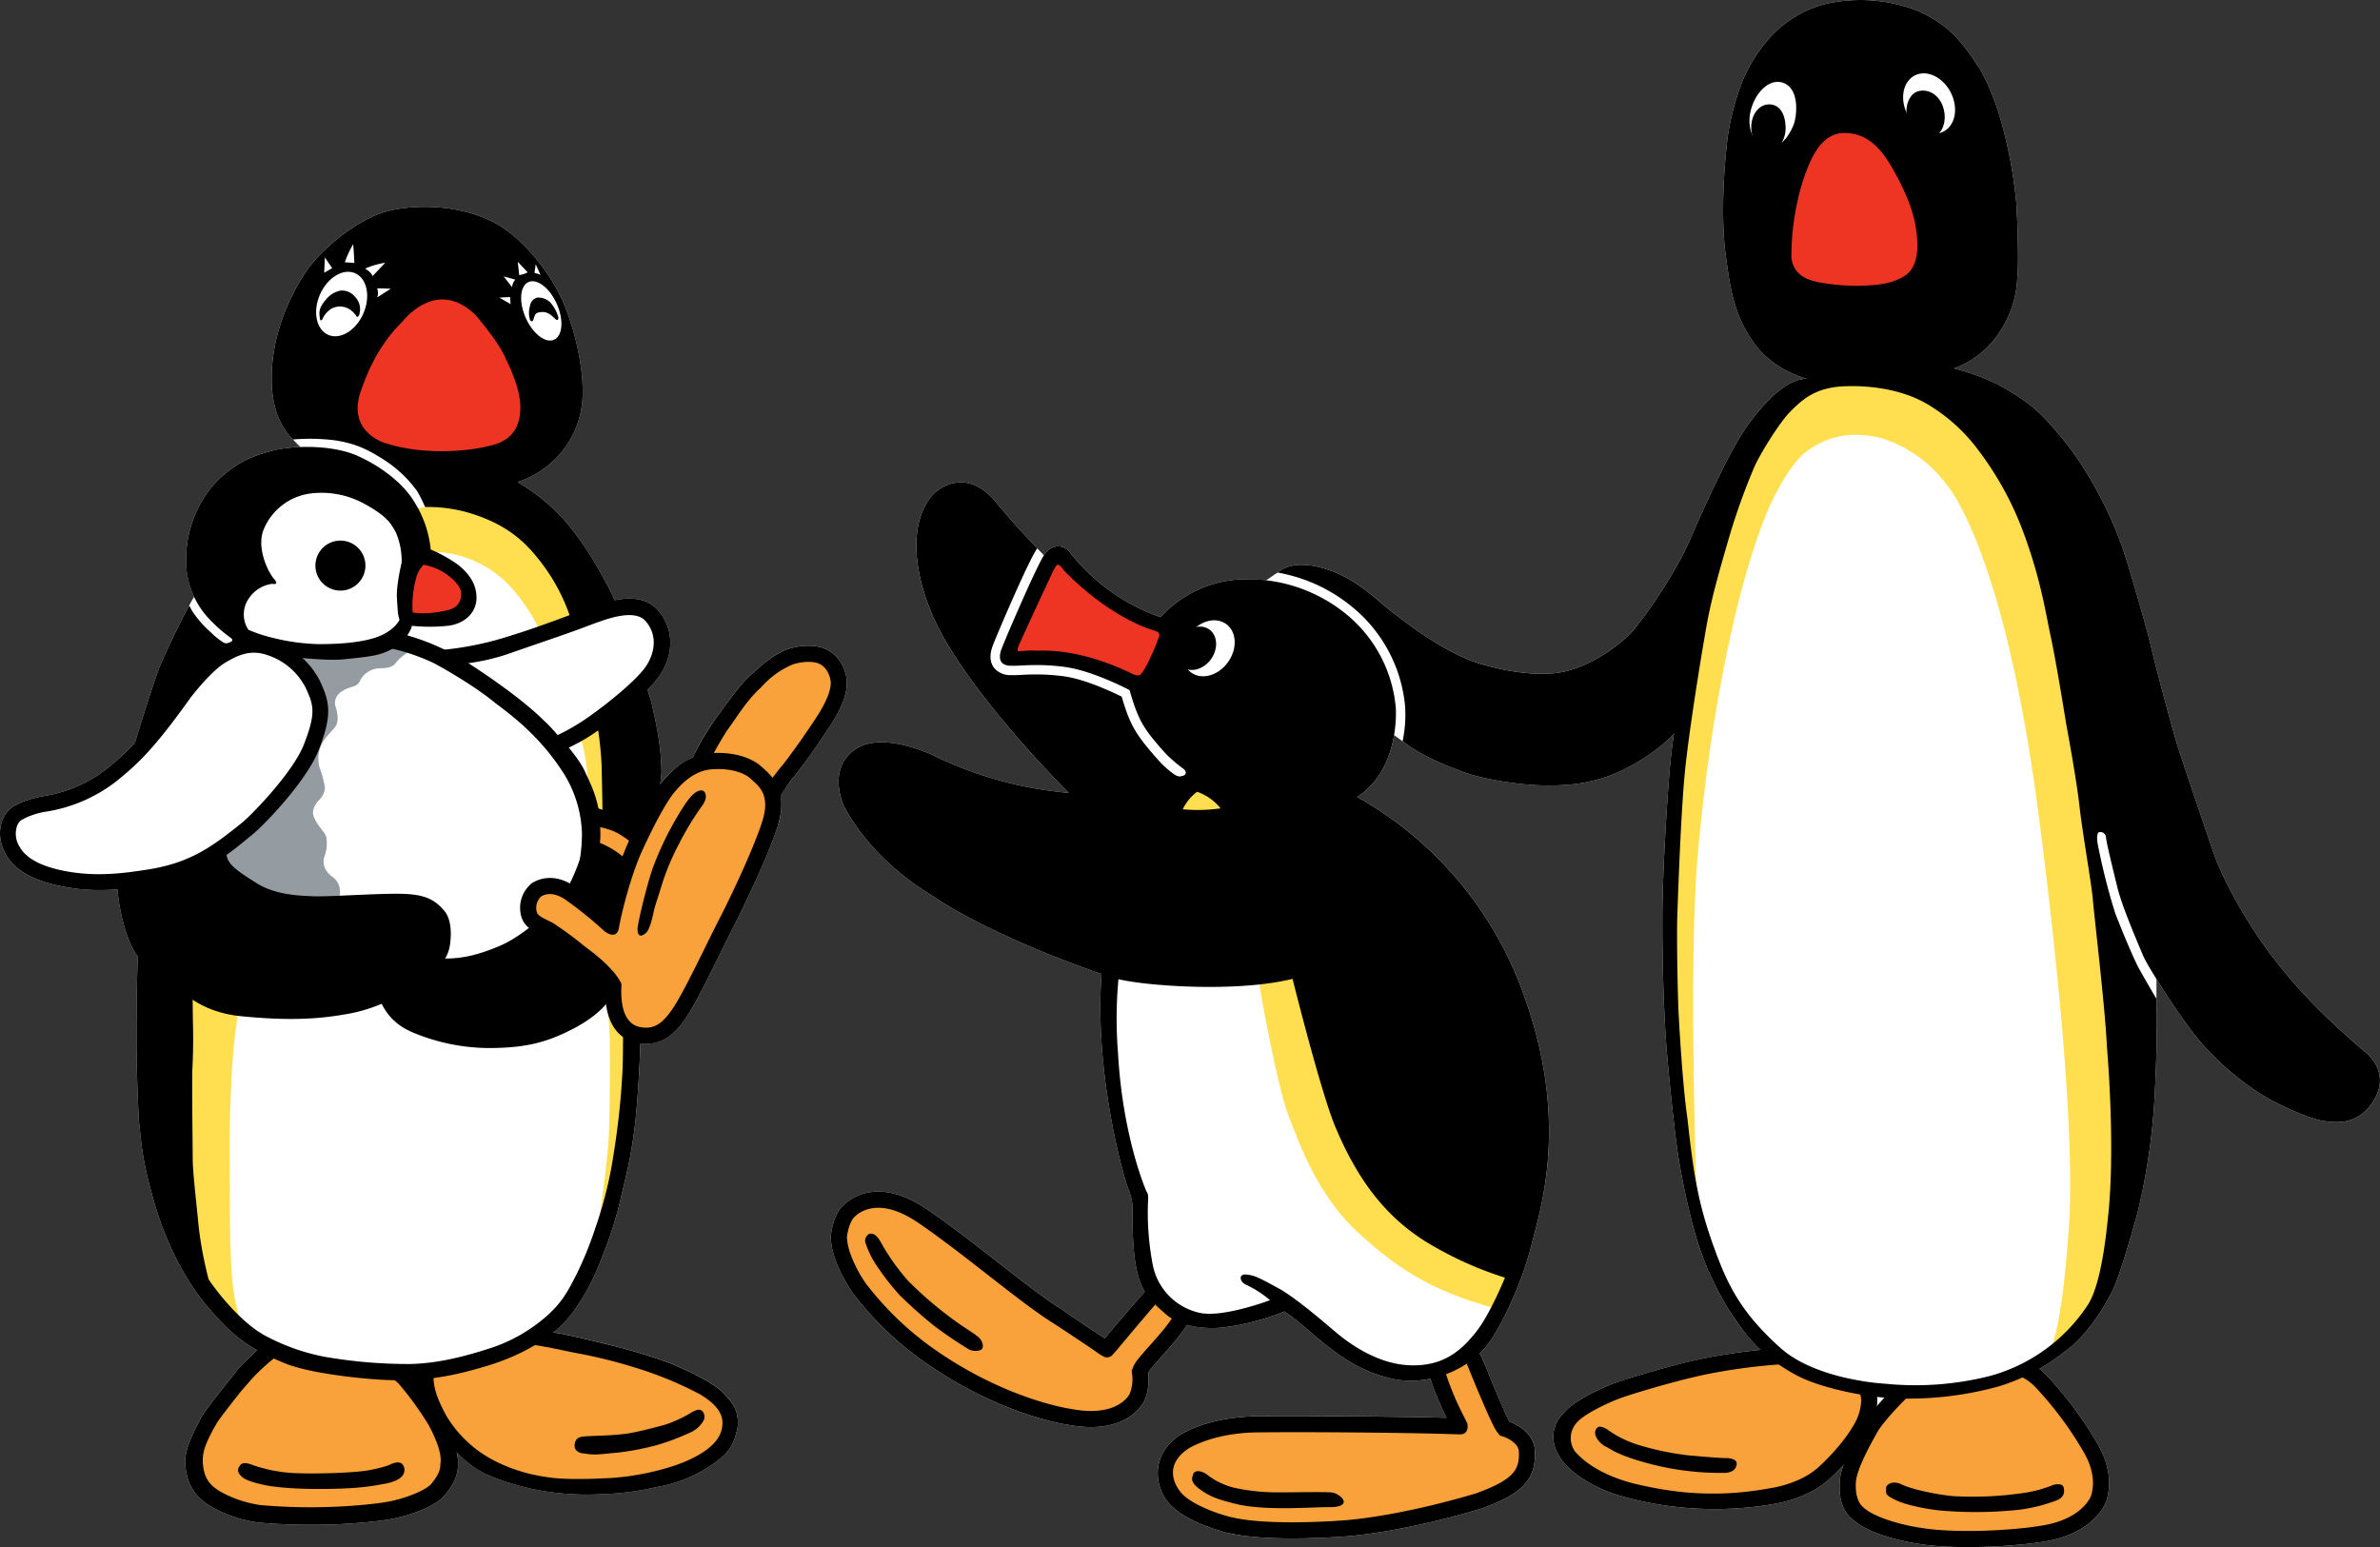
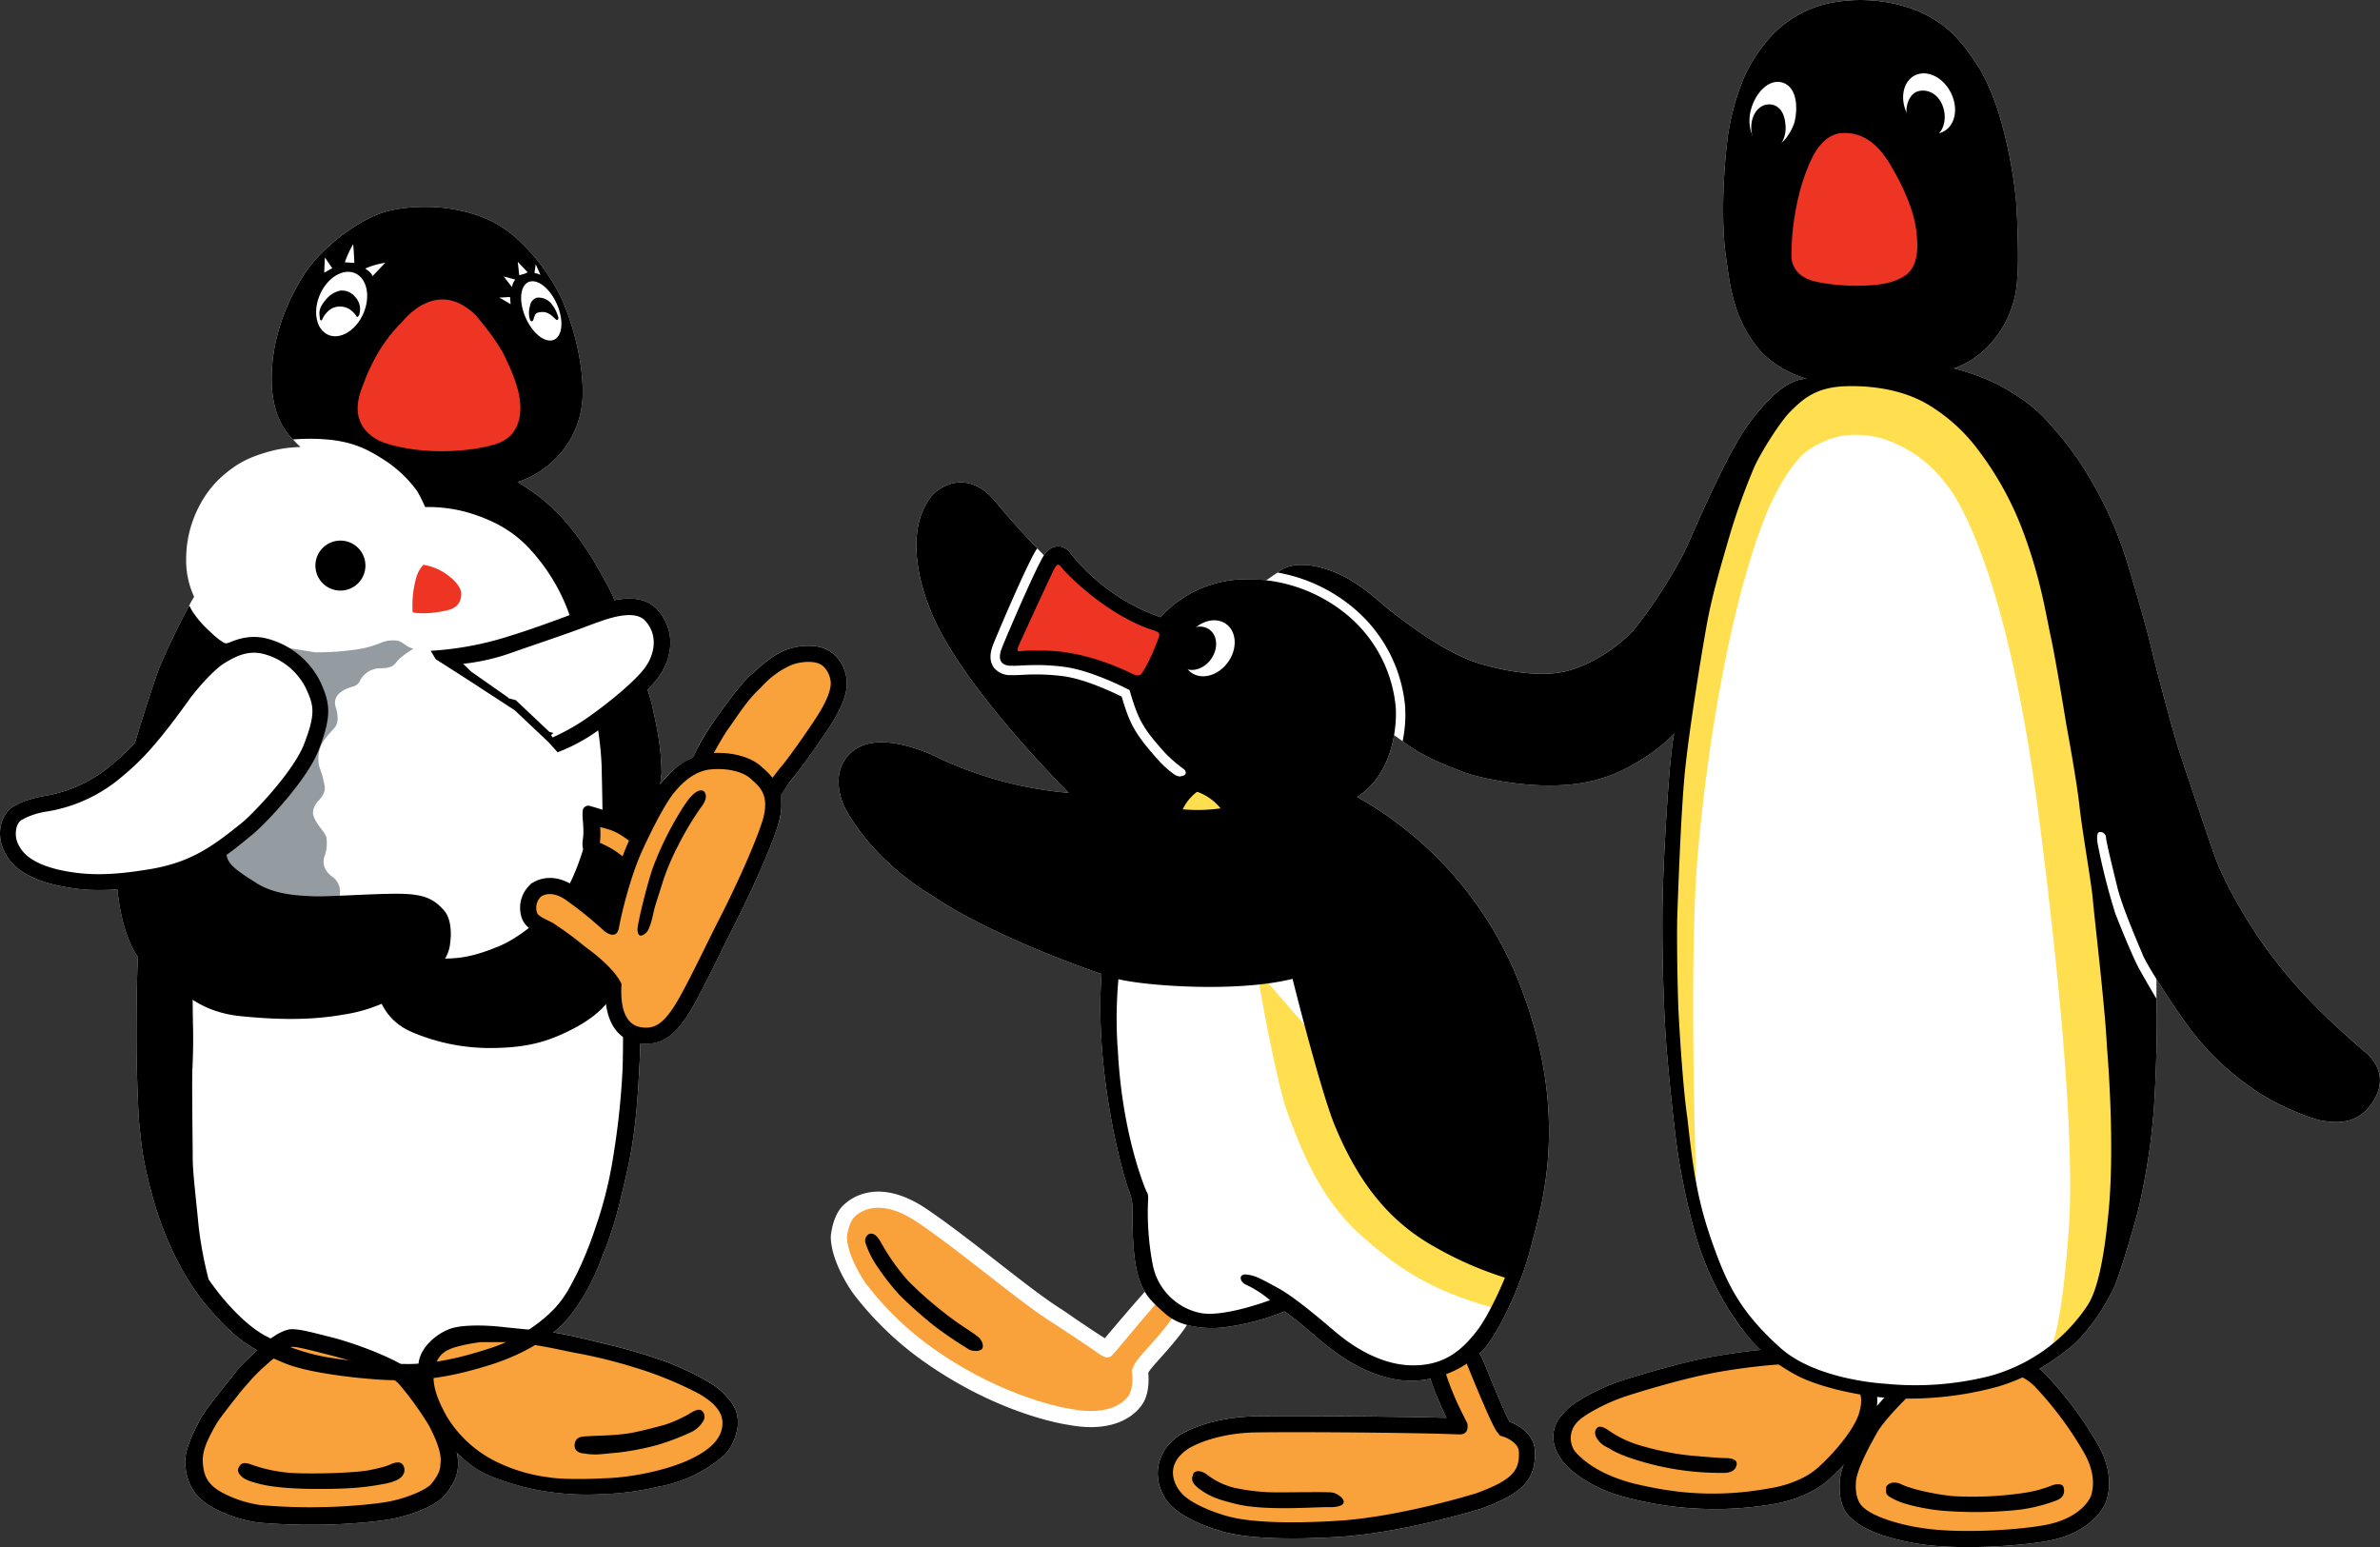
<svg xmlns="http://www.w3.org/2000/svg" width="649.1" height="421.947">
  <rect width="100%" height="100%" fill="#333333" stroke="none" />
  <defs>
    <clipPath id="a">
      <path fill="none" d="M0 0h649.1v421.947H0z" data-name="長方形 635" />
    </clipPath>
  </defs>
  <g clip-path="url(#a)" data-name="グループ 811">
    <path fill="#fff" d="M230.941 185.585c-.318-3.648-2.558-7.486-6.333-8.831s-8.576-.318-10.816.7c-4.093 1.871-6.778 4.712-8.958 6.528-2.664 2.218-7.5 9.035-10.112 12.674a55.3 55.3 0 0 0-5.743 9.934 23 23 0 0 0-8.526 6.774c-.127.148-.254.314-.386.484l.339-2.859c0-8.526-1.972-15.668-2.558-18.6a44 44 0 0 0-1.249-4.285c.836-.844 1.6-1.671 2.248-2.452 4.865-5.887 5.506-13.76.513-19.325-3.075-3.427-7.766-3.436-11.775-2.634-.2-.522-.322-.823-.322-.823-.683-1.705-3.923-7.508-4.95-9.217a76.6 76.6 0 0 0-8.7-12.114 53.5 53.5 0 0 0-12.457-10.069 26.05 26.05 0 0 0 10.069-6.1 25.28 25.28 0 0 0 7.681-17.793c.17-7.677-2.049-17.407-5.293-25.089s-10.922-17.573-18.6-21.67-18.09-5.463-27.82-3.584c-9.336 1.8-19.965 11.092-23.889 17.064s-9.216 16.382-9.216 29.006c0 8.339 2.681 13.488 5.824 16.555h.021a23 23 0 0 0 2.036 2.057 36.4 36.4 0 0 0-7.5.95c-6.524 1.718-9.942 3.44-14.566 7.66a28.1 28.1 0 0 0-5.204 6.828 31 31 0 0 0-3.923 14.761 23.7 23.7 0 0 0 2.167 10.663 22 22 0 0 0-1.5 2.74v.013c-2.532 4.454-6.854 13.73-7.94 16.449-.895 2.244-4.246 12.407-6.7 20.623a67 67 0 0 1-7.533 6.939 37.6 37.6 0 0 1-16.979 7.512c-5.459.937-7.851 2.473-7.851 2.473-3.414 1.366-6.4 7.168-2.816 13.569s12.716 8.445 19.371 9.3a60 60 0 0 0 11.028.191c1.328 13.246 5.59 18.366 5.59 18.366-.254 4.606-.386 12.542-.386 22.654s.64 21.891.64 21.891c.636 5.213.64 10.235 4.225 22.523s9.217 22.141 14.464 28.287c5.1 5.968 8.636 9.179 13.56 11.927a66 66 0 0 0-5.773 5.9c-1.794 2.307-8.449 10.413-9.561 12.631s-4.589 8.161-4.263 12.542c.424 5.718 2.812 9.043 7.079 11.6a36.1 36.1 0 0 0 12.971 4.352 168 168 0 0 0 19.8.509c3.5-.085 13.056-.679 17.836-1.79s10.837-3.415 13.14-6.227 3.584-5.293 3.584-8.534a12.5 12.5 0 0 0-.339-3.071 37.6 37.6 0 0 0 4.861 4.114c3.2 2.3 10.023 4.551 15.486 5.76a72.4 72.4 0 0 0 19.2 1.472 75.6 75.6 0 0 0 15.164-1.981 37.27 37.27 0 0 0 18.073-8.513c3.291-3.041 3.839-8.021 3.839-8.021.3-4.526-1.54-6.57-4.055-9.2-2.57-2.676-9.726-6.142-15.231-8.318a157 157 0 0 0-17.021-4.992c-7.054-1.769-10.757-2.579-13.993-3.079 8.674-6.765 13.458-21 13.458-21a104 104 0 0 0 4.606-14.163c1.994-8.623 3.733-14.51 4.759-27.222.288-3.6.747-10.4.912-16.449 6.384.806 10.061-3.33 12.822-7.55 2.35-3.6 6.048-11.1 9.31-17.721 1.264-2.558 2.46-4.98 3.33-6.668 2.829-5.472 9.48-19.35 12-27.316a16.9 16.9 0 0 0 .759-8.254 54 54 0 0 1 3.554-5.1c2.044-2.371 7.359-9.921 10.044-14.082s4.8-8.64 4.479-12.288M114.213 376.239h.025v.038l-.03-.038" data-name="パス 11041" />
    <path fill="#fff" d="M644.774 286.7c-9.577-8.254-17.789-16.126-25.6-26.556s-13.314-21.568-14.977-26.179-8.895-26.171-10.112-29.886-6.142-22.014-7.423-27.647-6.146-21.887-6.146-21.887a106 106 0 0 0-10.748-24.444 84.2 84.2 0 0 0-10.07-13.738c-2.049-2.3-5.463-6.57-15.147-11.669a62 62 0 0 0-11.647-4.225 24.36 24.36 0 0 0 9.921-6.655 28.63 28.63 0 0 0 7.359-18.239c.475-3.627 0-16.7-.318-20.737a127 127 0 0 0-3.652-20.156c-2.71-10.341-6.443-16.194-6.443-16.194-5.166-7.949-8.865-12.016-16.788-15.55a42.74 42.74 0 0 0-24.825-1.917 30.4 30.4 0 0 0-15.719 9.535 42.7 42.7 0 0 0-7.041 11.138 68.2 68.2 0 0 0-4.225 15.868c-1.854 15.745-1.234 27-.513 32.062 1.154 8.063 1.879 16.237 8.258 24.639 5.247 6.914 13.823 9.026 13.823 9.026-4.895.076-9.471 4.992-9.471 4.992a54 54 0 0 0-9.921 12.988c-2.3 3.843-7.8 15.168-12.288 25.6-4.534 10.557-13.755 23.1-16 25.471s-9.085 8.445-17.853 10.685-21.055-1.345-21.055-1.345c-10.625-2.367-22.082-11.452-26.3-14.655s-9.985-9.535-19.07-12.093c-8.475-2.388-11.881.785-12.3 1.226-1.094.632-2.019 1.391-3.211 2.138a44 44 0 0 0-7.936-.208 31.4 31.4 0 0 0-20.818 10.239 53.9 53.9 0 0 1-24.576-17.492c-1.709-2.388-4.95-2.558-7 .259a6 6 0 0 0-.233.352c-.653-.674-1.264-1.311-1.815-1.883v-.008a204 204 0 0 1-11.266-12.606c-7.55-9.213-15.168-4.352-17.407-1.858-9.289 11.283-.64 30.849-.64 30.849 7.558 20.207 37.886 50.3 37.886 50.3a104.8 104.8 0 0 1-37.758-10.625c-5.247-2.172-15.231-5.5-21.119-.768-7.092 5.709-2.3 15.231-2.3 15.231 8.19 15.359 23.549 23.935 23.549 23.935 17.153 11.779 46.594 21.632 46.594 21.632-2.027 26.752 5.862 55.119 7.423 58.941a13.6 13.6 0 0 1 1.022 5.824c-.076 12.424 1.12 18.154 3.359 21.886-4.479 5.009-10.909 12.67-10.909 12.67-3.584-2.176-11.584-7.741-11.584-7.741-8.831-5.442-24.639-19.138-37.054-27.519s-20.16-3.584-22.849-.831c-2.88 2.88-3.262 8.381-3.262 8.381.064 7.3 6.142 15.55 6.142 15.55a88 88 0 0 0 20.287 19.265c20.483 14.141 38.272 16.512 38.272 16.512 12.886 2.473 18.727-2.842 20.606-6.146 1.858-3.266 1.281-8 1.281-8 .674-1.633 7.147-7.724 10.566-13.089a28 28 0 0 0 9.976.679 67.2 67.2 0 0 0 16.64-4.356c8.186 5.616 15.151 14.867 28.546 18.175a25.3 25.3 0 0 0 11.223.182 87 87 0 0 0 4.39 10.655c-10.5-.339-37.716-.6-51.709-.424s-21.335 5.289-21.335 5.289c-7.529 5.353-6.664 13.514-2.9 18.175 4.547 5.629 16.3 8.36 16.3 8.36 11.512 2.723 32.7.895 32.7.895 17.344-1.535 36.478-7.55 36.478-7.55 10.731-3.894 14.952-7.605 14.591-15.74-.254-5.76-6.91-7.94-6.91-7.94-.836-1.086-4.8-10.685-6.723-15.55a19.3 19.3 0 0 0-1.468-3.028 21 21 0 0 0 1.213-1.26c4.352-4.992 10.366-18.044 12.928-28.287s10.88-34.938-3.075-70.906a100.4 100.4 0 0 0-44.447-51.378c6.659-4.275 9.158-11.431 10.07-16.864.912.674 1.8 1.332 2.85 2.074l.017.008c6.031 4.526 14.426 7.346 14.426 7.346 4.606 2.176 15.456 4.1 22.909 4.288 6.982.178 14.4-.382 22.209-4.225 9.51-4.678 13.951-9.917 13.951-9.917-.445 1.854-1.154 9.281-1.154 9.281-.445 4.924-1.981 26.107-2.044 40.507s.509 28.542 1.154 36.223c.64 7.72 1.981 21.31 3.134 28.991a191 191 0 0 0 4.479 20.8 81.8 81.8 0 0 0 9.34 21.314 53.7 53.7 0 0 0 8.716 10.986 163 163 0 0 0-16.16 2.452 240 240 0 0 0-23.1 6.4c-3.843 1.345-11.711 4.924-14.464 8.381 0 0-6.379 5.506-.064 13.442 0 0 5.2 6.736 17.916 9.79a93.9 93.9 0 0 0 39.23 1.6s8.962-1.154 15.1-6.591a59 59 0 0 0 4.1-4.046 19.7 19.7 0 0 0-.9 3.406c-.335 3.13-.45 8.5 3.52 11.524 5.506 4.924 18.175 6.587 18.175 6.587 10.935 1.731 27.71.513 34.942-.831 11.07-2.057 15.053-8.386 15.936-10.816.416-1.353 2.532-7.457-2.558-16a102.2 102.2 0 0 0-13.569-18.175 15 15 0 0 0-2.125-1.947 54 54 0 0 0 7.181-4.9c5.633-3.966 10.752-12.161 12.992-16.894s6.591-20.669 6.591-20.669a176.3 176.3 0 0 0 4.8-34.047c.768-15.872.386-24.448.386-24.448-.03-2.668.021-3.109-.017-5.387 3.274 5.26 7.847 12 10.574 15.435a74.4 74.4 0 0 0 15.1 14.082c6.528 4.861 16.835 8.763 19.52 9.149s9.857 1.985 14.337-5.951-2.88-12.992-2.88-12.992" data-name="パス 11042" />
-     <path d="M229.838 328.874c2.689-2.753 10.434-7.55 22.849.836s28.219 22.073 37.05 27.515c0 0 8 5.569 11.584 7.745 0 0 11.715-13.951 14.527-16.512s7.491 1.217 7.491 1.217a8.025 8.025 0 0 1 1.6 9.531c-2.753 5.764-11.007 13.378-11.775 15.231 0 0 .573 4.738-1.281 8-1.879 3.3-7.72 8.619-20.606 6.142 0 0-17.793-2.367-38.272-16.512a88 88 0 0 1-20.287-19.254s-6.078-8.254-6.142-15.55c0 0 .382-5.506 3.262-8.386" data-name="パス 11043" />
    <path fill="#fff" d="m230.966 337.565.021-.174-.013-.17Z" data-name="パス 11044" />
    <path fill="#f9a13a" d="M320.459 353.021a6.8 6.8 0 0 0-1.955-1.005c-2.3 2.278-9.539 10.96-13.789 16.025 0 0-.895 1.022-1.472 1.663a1.99 1.99 0 0 1-1.985.386 12 12 0 0 1-2.218-1.357c-3.364-2.354-10.816-7.228-11.719-7.826-4.734-2.931-11.181-7.957-18.014-13.285-6.478-5.052-13.172-10.274-19.089-14.265-10.4-7.024-15.817-2.85-17.233-1.4-1.251 1.251-1.862 4.093-2 5.433.125 4.75 3.844 10.85 5.219 12.73a84.7 84.7 0 0 0 19.146 18.226l.081.051.076.051c19.257 13.3 36.189 15.749 36.35 15.77l.123.021.123.021c11.736 2.252 15.346-2.935 15.948-4a10.7 10.7 0 0 0 .738-5.293l-.14-1.145.441-1.069c.556-1.336 1.68-2.63 4.174-5.425 2.642-2.956 6.261-7.007 7.7-10.019a3.55 3.55 0 0 0-.5-4.292" data-name="パス 11045" />
    <path fill="#fff" d="m320.451 353-.072-.064a1 1 0 0 1 .081.085 1 1 0 0 1 .131.1Z" data-name="パス 11046" />
    <path d="M237.006 336.555c1.149-.382 2.176.318 3.33 2.43a59 59 0 0 0 7.361 10.371 105 105 0 0 0 13.823 11.643c3.516 2.371 4.8 3.139 5.565 3.906s1.281 2.176.768 2.944-2.494.7-3.453.259a111 111 0 0 1-9.73-6.6 121 121 0 0 1-9.213-8.19 64 64 0 0 1-5.824-7.359 25.6 25.6 0 0 1-3.648-7.168 2.12 2.12 0 0 1 1.022-2.24" data-name="パス 11047" />
    <path d="M394.377 368.553c2.282-.87 6.608-6.524 10.625 3.648 1.917 4.865 5.887 14.464 6.719 15.55 0 0 6.655 2.176 6.91 7.94.365 8.135-3.86 11.847-14.591 15.74 0 0-19.134 6.015-36.478 7.55 0 0-21.187 1.828-32.7-.895 0 0-11.753-2.732-16.3-8.36-3.767-4.661-4.628-12.822 2.9-18.175 0 0 7.338-5.12 21.331-5.293s41.215.089 51.709.428c0 0-4.008-8.021-5.2-13.654 0 0 0-3.156 5.077-4.479" data-name="パス 11048" />
    <path fill="#fff" d="M302.517 285.741c-.513-5.463.17-18.6.853-23.38s18.773 2.045 25.258 1.023 24.745-4.776 26.45-2.558 5.8 8.53 8.534 20.3 8.534 31.235 14.163 38.06 22.188 18.6 27.647 20.818 8.195 4.267 7.681 6.49-7.851 19.965-12.971 23.036-15.528 8.021-25.085 2.558-20.309-13.819-21.5-14.5-2.9-2.223-7.681-.857-19.282 6.316-27.3-1.022-7.338-24.062-7.681-27.647-4.437-16.725-5.972-23.893a175 175 0 0 1-2.388-18.43" data-name="パス 11049" />
-     <path fill="#ffdf4f" d="M342.922 264.754c.127 2.562 5.374 31.358 8.322 39.039 3.194 8.335 8.28 22.765 19.838 33.021 9.085 8.063 17.916 14.973 36.991 20.092l5.374-11.261s-27.006-15.231-32.512-25.6-13.437-23.04-14.973-30.2-1.667-12.547-2.689-15.49-5.633-13.823-9.857-13.183-10.494 3.584-10.494 3.584" data-name="パス 11050" />
+     <path fill="#ffdf4f" d="M342.922 264.754c.127 2.562 5.374 31.358 8.322 39.039 3.194 8.335 8.28 22.765 19.838 33.021 9.085 8.063 17.916 14.973 36.991 20.092l5.374-11.261" data-name="パス 11050" />
    <path d="M491.627 367.593c-5.056-.318-17.823.959-27.583 3.007-7.936 1.667-19.261 5.056-23.1 6.4s-11.711 4.929-14.464 8.386c0 0-6.375 5.5-.064 13.437 0 0 5.2 6.736 17.921 9.794a94.05 94.05 0 0 0 39.23 1.6s8.962-1.158 15.1-6.591c3.9-3.457 10.074-10.252 12.156-15.745 0 0 2.244-5.5.513-9.344s-7.359-8.19-11.007-9.344a29.6 29.6 0 0 0-8.7-1.6" data-name="パス 11051" />
    <path fill="#f9a13a" d="M445.488 404.585c8.284 1.934 20.529 4.39 37.279 1.3l.119-.021.106-.013c.076-.013 7.745-1.086 12.759-5.527 4.123-3.648 9.365-9.794 10.994-14.086.611-1.54 1.217-4.479.581-5.9-1.145-2.549-5.735-6.133-8.318-6.952a25.5 25.5 0 0 0-7.656-1.4c-4.517-.284-16.771.9-26.4 2.922-7.7 1.616-18.777 4.924-22.548 6.248-4.538 1.586-10.778 4.84-12.411 6.888a6.25 6.25 0 0 0-.407 7.855c2.872 3.215 7.609 6.49 15.906 8.683" data-name="パス 11052" />
    <path d="M436.445 393.426c-2.04-2.04-1.459-3.5-.768-4.093.594-.517 1.811-.047 2.77.594a29.2 29.2 0 0 0 8.449 4.161 76.7 76.7 0 0 0 13.442 2.816c4.288.382 7.868.7 10.3.768 0 0 3.262-.127 3.007 1.726s-2.049 2.371-3.839 2.3a76 76 0 0 1-18.688-2.176c-9.408-2.367-11.584-4.157-12.8-4.8a6.2 6.2 0 0 1-1.875-1.3" data-name="パス 11053" />
    <path d="M505.387 414.502c5.5 4.929 18.175 6.591 18.175 6.591 10.935 1.726 27.71.509 34.942-.831 11.07-2.057 15.053-8.386 15.936-10.816.411-1.357 2.532-7.457-2.562-16a102 102 0 0 0-13.565-18.175c-3.8-4.246-9.09-5.247-11.52-5.506s-8.381.386-13.441 1.154a46.3 46.3 0 0 0-13.565 4.8c-1.705.929-9.476 8.776-11.775 12.992-1.192 2.18-5.4 9.382-6.146 14.273-.335 3.126-.45 8.5 3.52 11.52" data-name="パス 11054" />
    <path fill="#f9a13a" d="M508.327 411.223c3.253 2.91 11.427 4.92 15.927 5.518 10.125 1.6 26.2.539 33.449-.81 10.282-1.909 12.513-7.741 12.6-7.991l-.076.225.051-.153c1.171-3.779.437-7.923-2.18-12.313a96.5 96.5 0 0 0-12.712-17.1l-.352-.39a13.68 13.68 0 0 0-8.7-4.063 71.4 71.4 0 0 0-12.317 1.124 34.3 34.3 0 0 0-12.127 4.318l.127-.076c-1.523 1.022-8.322 7.974-10.142 11.3l-.433.789c-1.277 2.3-4.666 8.4-5.221 12.042l.025-.191s-.869 5.446 2.078 7.766" data-name="パス 11055" />
    <path d="M559.849 405.035s2.685-.9 3.007.768-.255 2.749-2.112 3.453a44 44 0 0 1-12.86 2.753 110 110 0 0 1-17.344.064c-4.1-.255-10.689-1.535-13.632-3.007s-2.5-1.6-2.5-3.52c.45-.959 2.049-1.79 4.356-.64s8.975 2.689 13.951 3.139a95.2 95.2 0 0 0 19.388-.9 33.5 33.5 0 0 0 7.745-2.108" data-name="パス 11056" />
    <path fill="#ffdf4f" d="M468.74 150.071c3.071-11.6 8.364-25.259 10.583-28.669s5.289-12.457 10.578-14.506 10.579-5.124 15.189-3.928 18.26.344 26.794 7.512 21.163 23.207 25.598 35.323 11.266 39.252 11.944 56.659 1.54 38.912 7 59.047 6.146 32.6 4.437 50.343-4.776 37.372-9.382 44.371-20.822 19.456-30.378 21.331-37.033 1.879-44.2-1.705-22.527-13.823-27.647-27.82-10.922-38.9-11.266-46.072-2.218-37.716-1.875-45.4 1.535-42.322 2.218-52.218 2.558-32.77 5.463-40.791 4.946-13.48 4.946-13.48" data-name="パス 11057" />
    <path fill="#fff" d="M482.372 138.613c1.854-4.093 6.4-13.132 11.2-16.126 3.588-2.244 9.306-5.48 19.456-3.007a35 35 0 0 1 17.793 12.606s15.74 16.958 25.212 90.426 8.962 102.141 8.19 112.635-2.3 28.754-5.713 34.217c0 0-26.226 15.762-51.37 8.407-20.992-6.146-26.624-10.795-33.105-22.23s-10.6-23.409-11.435-33.275c0 0-2.049-59.39.339-88.059s8.831-70.529 19.435-95.592" data-name="パス 11058" />
    <path d="M74.665 364.498c-1.718.861-8.534 7.338-10.324 9.641s-8.449 10.413-9.556 12.631-4.594 8.161-4.267 12.542c.424 5.718 2.816 9.043 7.079 11.6a36.1 36.1 0 0 0 12.975 4.352 168 168 0 0 0 19.8.509c3.5-.085 13.051-.679 17.832-1.79s10.837-3.415 13.14-6.227 3.584-5.293 3.584-8.534a12.57 12.57 0 0 0-2.049-7s-6.488-15.436-11.52-18.935-15.7-7.253-20.822-8.534-9.815-2.647-11.946-2.129a12.8 12.8 0 0 0-3.923 1.875" data-name="パス 11059" />
    <path fill="#f9a13a" d="M120.108 399.228c0 1.54-.407 2.935-2.494 5.489-1.069 1.3-5.289 3.376-10.506 4.585-4.225.98-13.208 1.578-16.86 1.671a154 154 0 0 1-19.155-.488 31.6 31.6 0 0 1-11.032-3.7c-3.215-1.93-4.458-3.979-4.746-7.83-.25-3.321 1.412-6.4 2.88-9.2.212-.4.568-.942.725-1.26.725-1.391 5.243-7.071 7.041-9.323l2.753-3.156a59.7 59.7 0 0 1 8.233-7.287s-.047.03-.131.072a12 12 0 0 0 1.213-.713 4.7 4.7 0 0 1 1.684-.789l-.14.03c1.128-.115 4.924.857 7.7 1.565l2.1.53c5.213 1.3 15.567 4.284 19.244 7.813a87 87 0 0 1 8.356 11.516c1.6 3.071 3.665 7.508 3.143 10.472" data-name="パス 11060" />
    <path d="M136.613 361.856c13.458 1.476 12.886.768 28.287 4.628a157 157 0 0 1 17.021 4.992c5.506 2.176 12.661 5.641 15.231 8.322 2.519 2.621 4.356 4.67 4.055 9.191 0 0-.547 4.984-3.839 8.021a37.27 37.27 0 0 1-18.069 8.513 76 76 0 0 1-15.168 1.985 72.5 72.5 0 0 1-19.2-1.472c-5.467-1.209-12.288-3.457-15.49-5.76a37 37 0 0 1-11.134-12.547c-3.843-6.782-5.12-13.951-3.711-17.789s5.887-7.168 9.6-7.936 9.3-.492 12.415-.148" data-name="パス 11061" />
    <path fill="#f9a13a" d="M137.55 366.04c7.783.238 14.761 2.049 19.2 2.9a137 137 0 0 1 16.64 4.1 100 100 0 0 1 17.407 7.164c2.562 1.535 6.061 4.013 6.231 7.512s-1.879 7.079-9.047 10.409c-6.082 2.825-15.787 4.857-22.951 5.035 0 0-10.5.64-15.872-.318a44.8 44.8 0 0 1-13.993-4.288 32.53 32.53 0 0 1-13.4-12.373c-1.79-3.33-4.267-8.11-3.325-12.716s3.839-5.374 5.463-5.972a45 45 0 0 1 7.246-1.453Z" data-name="パス 11062" />
    <path d="M159.483 396.412c-1.366 0-3.071-.683-2.732-2.647s1.964-1.964 3.245-2.044c3.135-.212 7.134-.161 11.261-.772 2.9-.424 8.962-2.044 10.409-2.473a38.3 38.3 0 0 0 6.061-2.727c1.875-1.2 2.986-1.625 3.754-.942a2.19 2.19 0 0 1 .428 2.558 7.72 7.72 0 0 1-3.847 3.414 65 65 0 0 1-8.873 3.33 72.6 72.6 0 0 1-10.578 2.049c-3.075.255-5.463.6-6.659.509a12.2 12.2 0 0 1-2.473-.254" data-name="パス 11063" />
    <path d="M66.474 403.156c-1.009-.785-2.4-1.951-.853-3.669.789-.878 2.388-.259 3.325.085a40.5 40.5 0 0 0 11.1 2.176c6.888.318 17.132-.132 20.309-.725 5.646-1.06 5.993-1.684 6.952-1.964 1.535-.45 2.549-.212 2.944 1.281a2.6 2.6 0 0 1-.895 2.558s-.959 1.09-4.225 1.731a70 70 0 0 1-10.858 1.3c-3.627.174-15.906.513-22.739-1.048-3.648-.831-4.606-1.472-5.056-1.726" data-name="パス 11064" />
-     <path fill="#ffdf4f" d="M124.07 133.859c5.633 1.535 19.113 7.851 23.38 13.993s5.633 6.316 9.556 16.385 12.631 27.3 12.631 45.563.509 43.518 1.192 52.4.687 34.128-.509 42.322-5.12 33.275-11.435 43.514-15.528 19.286-24.576 21.844-30.2 5.633-39.591 3.928-17.407-3.584-23.893-7.851-16.554-13.827-19.282-23.896-3.414-36.181-3.245-49.491.339-41.813 1.875-57.338 1.879-28.332 5.12-44.375a68 68 0 0 1 4.674-15.181l1.472 1.357 5.548-1.366-4.721-4.467c1.48-2.617 2.948-4.895 4.292-7.648 3.585-7.336 12.288-19.11 16.895-22.352 6.146-3.584 18.09-6.485 21.844-6.655l6.358 4.455a31.3 31.3 0 0 1 7.232-.7c2.753.259 5.183-4.437 5.183-4.437" data-name="パス 11065" />
-     <path fill="#fff" d="M101.543 154.168a38.16 38.16 0 0 1 19.583-3.457 29.66 29.66 0 0 1 19.459 10.88c6.867 8.254 9.624 17.1 12.67 26.493 3.071 9.476 7.423 12.161 7.3 33.025s1.731 26.624 2.944 33.979a252 252 0 0 1 2.816 28.673c.064 6.846.064 17.407-.255 25.407s-2.922 25.916-3.627 29.564-.853 5.955-5.141 12.479-7.365 10.817-15.107 14.654-20.1 7.172-25.153 7.749-24-.772-28.8-1.6-17.535-4.288-21.441-8.381a52.5 52.5 0 0 1-3.262-12.8c-.768-6.846-.831-18.43-.831-21.628s-.127-22.786.064-26.047.445-23.808 3.775-33.088 2.88-31.1 2.944-35.837 1.6-18.879 3.648-25.725 6.914-29.5 9.281-35.264 8.19-12.998 11.452-14.916 3.716-2.5 7.681-4.161" data-name="パス 11066" />
    <path d="M62.461 175.286a1.63 1.63 0 0 1-1.726-.191 19.8 19.8 0 0 1-3.351-2.753 26.5 26.5 0 0 1-4.161-4.543 12.5 12.5 0 0 1-1.472-2.43l-.187-.064c-2.511 4.36-6.96 13.912-8.067 16.678-1.281 3.2-7.55 22.527-9.09 29.314s-3.452 11.009-2.684 27.261 5.887 22.4 5.887 22.4c-.259 4.606-.386 12.542-.386 22.654s.64 21.882.64 21.882c.636 5.221.64 10.239 4.225 22.527s9.221 22.145 14.464 28.291c7.342 8.593 11.444 11.465 21.119 15.486 7.321 3.037 22.7 4.225 22.7 4.225 13.1 1.213 22.018-.305 32.724-3.588 10.583-3.241 15.872-7.681 15.872-7.681 9.9-5.968 15.4-22.349 15.4-22.349a104 104 0 0 0 4.606-14.167c1.994-8.619 3.733-14.51 4.759-27.218.394-4.878 1.086-15.617.959-22.4-.064-3.457-.255-17.45-.255-17.45l5.973-50.174c0-8.53-1.972-15.668-2.558-18.6-1.026-5.12-10.583-29.526-10.583-29.526-.683-1.705-3.923-7.508-4.95-9.217a76.6 76.6 0 0 0-8.7-12.114 53.5 53.5 0 0 0-12.457-10.069 26 26 0 0 0 10.069-6.1 25.26 25.26 0 0 0 7.679-17.792c.17-7.677-2.049-17.407-5.293-25.089s-10.922-17.577-18.6-21.67-18.09-5.463-27.82-3.588c-9.336 1.807-19.965 11.1-23.889 17.068s-9.221 16.385-9.221 29.007c0 8.339 2.681 13.488 5.824 16.555a54.8 54.8 0 0 1 10.964.17c5.993.831 9.416 2.5 14.252 5.633a33.4 33.4 0 0 1 8.063 7.508s.768.64 2.77 5.12a39.6 39.6 0 0 1 12.118 1.62c9.815 2.99 14.676 7.512 18.345 12.033a51.5 51.5 0 0 1 9.471 17.492c2.218 7.253 4.865 18.345 5.8 22.272a93 93 0 0 1 2.392 17.149c.085 5.548.594 19.885-.174 25s2.392 19.448 3.5 24.317a131 131 0 0 1 2.392 15.957c.17 3.414.17 15.147-.089 18.9a208 208 0 0 1-2.43 22.141 109.5 109.5 0 0 1-4.865 19.583 98 98 0 0 1-5.247 12.928c-2.006 3.8-3.694 7.8-9.471 12.419a43.6 43.6 0 0 1-14.676 7.809c-5.548 1.79-13.225 3.923-21.076 4.093a133 133 0 0 1-23.38-1.964 56.6 56.6 0 0 1-16.47-5.887c-5.289-2.9-11.4-9.611-15.21-15.257a106 106 0 0 1-2.706-14.349c-.6-6.4-1.625-14.85-1.625-18.519s-.254-21.674-.085-24.576.259-7.932.174-11.261-.344-19.537.509-29.437 4.352-31.914 2.24-40.511l15.533-29.78-8.878-4.479Z" data-name="パス 11067" />
    <path d="M152.044 205.181a47.5 47.5 0 0 0 8.182-4.038c4.013-2.469 14.1-10.019 18.625-15.49 4.865-5.887 5.506-13.76.513-19.325s-14.273-2.112-17.921-.831-13.374 5.183-22.972 8.126a86.6 86.6 0 0 1-21 3.868l1.349 2.276 8.513 5.442 13.056 8.509 9.153 8.64 2.43 2.689" data-name="パス 11068" />
    <path fill="#fff" d="M176.008 169.332c-2.855-3.185-9.815-.738-12.784.31l-.288.1c-.942.331-2.4.878-4.08 1.51-4.751 1.786-12.021 4.208-19.066 6.672a57.6 57.6 0 0 1-13.48 3.118l2.176 2.112c.034.022 10.045 7.042 10.045 7.042l.191.255 1.943.5 9.149 8.64 1.133.331-.64.513.382.7a60 60 0 0 0 7.178-3.832c3.809-2.341 13.442-9.59 17.509-14.519 3.028-3.669 4.4-9.247.632-13.45" data-name="パス 11069" />
    <path d="M102.395 268.593c.683 2.9 2.133 9.641 10.154 12.971a54.3 54.3 0 0 0 20.733 4.267c9.836 0 15.359-1.5 21.59-4.522 5.633-2.732 12.118-7 13.993-14.082s3.16-13.395 3.33-17.747-2.477-17.921-3.925-20.822-6.913-5.973-6.913-5.973-3.414 17.492-9.641 23.634c0 0-7.851 8.534-15.7 11.775s-12.459 3.844-20.994 2.991c0 0-6.994-2.134-9.3-1.2s-4.267 3.928-3.325 8.7" data-name="パス 11070" />
    <path fill="#fff" d="M89.51 91.321c3.27 1.429 7.567-1.175 9.59-5.815s1.022-9.56-2.248-10.99-7.567 1.175-9.594 5.815-1.018 9.561 2.252 10.99" data-name="パス 11071" />
    <path fill="#fff" d="M151.191 92.617c2.307-1.128 2.579-5.548.607-9.87s-5.438-6.91-7.745-5.786-2.579 5.548-.607 9.87 5.437 6.916 7.745 5.786" data-name="パス 11072" />
    <path d="M98.044 85.559a4.84 4.84 0 0 0-1.3-4.691 4.51 4.51 0 0 0-3.966-1.6 6.8 6.8 0 0 0-3.775 2.307c-2.333 2.638-1.921 3.839-1.731 5.5.064.318.318.386.577.127a6.67 6.67 0 0 1 2.628-3.071 4.99 4.99 0 0 1 4.606.064 6.6 6.6 0 0 1 2.3 2.3s.662-.361.662-.937" data-name="パス 11073" />
    <path d="M152.293 86.629s0 .768-.45.64-1.854-2.24-3.9-2.176-1.985.768-2.24 1.345-.191 1.6-1.09.959a6.4 6.4 0 0 1-.064-3.966 2.72 2.72 0 0 1 1.858-2.24 4.49 4.49 0 0 1 4.225 1.981 10.1 10.1 0 0 1 1.663 3.457" data-name="パス 11074" />
    <path fill="#ee3524" d="M109.67 87.779c1.472-1.79 10.048-11.647 20.1-1.79 0 0 5.629 6.524 7.8 11.007s3.733 8.517 4.161 11.711c.386 2.88.916 10.269-6.91 12.542-7.491 2.176-19.969 2.753-29.5-.318 0 0-11.117-2.867-6.782-14.655 1.234-3.368 3.987-11.44 11.134-18.5" data-name="パス 11075" />
    <path fill="#fff" d="m88.418 74.36 2.189-1.217-2.006-2.918Z" data-name="パス 11076" />
    <path fill="#fff" d="m94.04 71.529 2.613.182s-.221-4.437-.344-5.107a30.4 30.4 0 0 0-2.269 4.924" data-name="パス 11077" />
    <path fill="#fff" d="M99.575 73.265s1.764.971 2.006 2.066l3.487-3.666a21 21 0 0 0-5.493 1.6" data-name="パス 11078" />
-     <path fill="#fff" d="M102.858 78.629a3.53 3.53 0 0 1 0 2.494l3.711-2.371s-2.558-.123-3.711-.123" data-name="パス 11079" />
    <path fill="#fff" d="m136.183 81.166 2.918-.161.161 1.943Z" data-name="パス 11080" />
    <path fill="#fff" d="M139.645 78.315a3.85 3.85 0 0 1 .891-2.057l-3.16-.861Z" data-name="パス 11081" />
    <path fill="#fff" d="M141.615 75.054s2.108-.488 2.269-.81l-2.676-2.838Z" data-name="パス 11082" />
    <path fill="#fff" d="M145.868 74.502a4 4 0 0 1 1.54.488l-1.3-2.918-.322 2.189" data-name="パス 11083" />
    <path fill="#949ca1" d="M85.994 177.908a73 73 0 0 0 10.239-.64 27.7 27.7 0 0 0 7.232-1.79 8.8 8.8 0 0 1 4.734-.772c1.858.322 1.858 1.345 4.547 2.244 0 0-3.52 2.044-4.738 3.775s-3.775 1.472-4.415 1.535a6.26 6.26 0 0 0-5.31 3.2 2.82 2.82 0 0 1-2.05 1.791c-1.726.513-5.612 1.811-4.734 5.438 0 0 1.408 3.648-.131 5.633s-5.607 4.908-4.288 10.752a30.3 30.3 0 0 1 1.408 4.992s.768 2.044-1.79 4.479c0 0-1.921 2.044-1.154 4.093.98 2.613 2.944 4.055 3.457 5.675a10.5 10.5 0 0 1-.577 5.463s-1.086 2.944 2.176 5.31 1.921 6.078 1.535 6.846c0 0-10.239 1.154-14.332.068s-10.562-3.716-13.632-6.528-6.464-11.97-4.606-16.131 4.988-9.022 6.846-12.224 5.247-5.692 6.719-12.542 2.048-8.893 1.987-13.245-2.24-6.337-.577-7.809 1.026-1.217 3.457-.895Z" data-name="パス 11084" />
-     <path d="M158.716 227.292a45 45 0 0 1-2.134 13.654c-2.087 5.9-8.19 11.516-9.921 12.8a105 105 0 0 1-13.951 6.914 63 63 0 0 1-14.591 1.854c-3.266-.191-22.014-10.752-28.1-11.838s-17.085-3.33-20.606-5.76-9.09-9.09-9.153-13.183 2.944-11.647 5.569-14.786 8.19-9.022 9.985-14.4 2.367-18.3 1.854-20.351a32 32 0 0 0-1.086-3.521c3.071.64 12.682 1.578 17.021 1.149 8.449-.831 10.112-1.149 13.442-2.88a54.2 54.2 0 0 1 11.389 3.97s9.961 5.316 16.643 10.817c3.779 2.88 11.465 8.394 17.857 17.98a32.65 32.65 0 0 1 5.781 17.581m-95.057-39.679c-1.468 4.208-9.387 20.224-9.471 26.964s-.17 15.872 2.647 25.683 17.061 11.691 26.195 15.273 12.284 4.7 23.38 9.9 36.092-4.352 36.092-4.352c7-2.732 16.962-15.656 20.16-27.307s-1.506-19.66-3.071-23.227c-1.9-4.331-7.788-10.392-7.788-10.392a37 37 0 0 0-3.584-3.754c-3.711-3.711-10.9-9.344-20.114-15.3a61 61 0 0 0-17.026-7.809c1.345-2.041 1.217-2.616 1.217-2.616a48.5 48.5 0 0 0 9.149.064c5.12-.322 8.513-3.584 8.513-7.681s-2.367-6.846-4.929-8.958a38.7 38.7 0 0 0-7.55-4.225 29.84 29.84 0 0 0-4.483-12.993c-2.562-4.352-8.042-9.17-15.3-12.479-7.291-3.325-18.366-2.816-23.231-1.535-6.524 1.718-9.946 3.44-14.57 7.66a28 28 0 0 0-5.199 6.822 31 31 0 0 0-3.928 14.761 22.95 22.95 0 0 0 6.485 16.894 40.6 40.6 0 0 0 5.723 4.995s1.026.64-.318 1.281Z" data-name="パス 11085" />
    <path d="M45.568 266.374c1.964 1.879 7.338 9.471 19.965 10.752s20.907.853 28.245-.428a42.6 42.6 0 0 0 14.252-4.861c7.082-4.013 14.246-8.021 14.757-14.765 0 0 .942-5.8-1.705-8.789s-5.2-4.437-12.033-4.521-19.711.853-23.549.683-10.407-.344-15.526-3.581-8.025-5.12-8.195-7.936-5.289-5.2-7.936-4.522-6.311 6.57-6.994 10.069-3.245 15.526-3.162 18.689.428 7.677 1.879 9.213" data-name="パス 11086" />
    <path fill="#fff" d="M108.261 163.062c.254 5.183.45 5.056.7 6.015 0 0-1.535 3.266-6.91 4.929s-12.669 1.662-15.422 1.662a57.7 57.7 0 0 1-12.8-1.853 40 40 0 0 1-6.078-2.049 7.615 7.615 0 0 1 .127-8.576 9.05 9.05 0 0 1 6.4-3.966s.836.191 1.026-.127-.386-1.005-.386-1.005c-1.726-1.811-4.992-8.466-3.071-13.526a16.04 16.04 0 0 1 13.438-10.045 24.2 24.2 0 0 1 14.082 2.881c6.719 3.648 7.359 5.76 8.513 7.614a19.6 19.6 0 0 1 1.662 8.386s-1.535 6.464-1.281 9.662" data-name="パス 11087" />
    <path d="M92.842 161.073a6.818 6.818 0 1 0-6.816-6.816 6.814 6.814 0 0 0 6.816 6.816" data-name="パス 11088" />
    <path fill="#ee3524" d="M112.55 167.028a27.9 27.9 0 0 1 .895-9.217 8.2 8.2 0 0 1 2.049-3.775 15 15 0 0 1 7.168 3.262s3.135 2.307 3.135 4.674c0 2.838-1.875 4.093-3.9 4.479 0 0-5.247 1.345-9.344.577" data-name="パス 11089" />
    <path d="M59.221 177.034c2.562-1.535 7.253-4.267 13.14-2.986a22.5 22.5 0 0 1 14.94 11.774c2.749 5.934 3.262 9.251-.344 18.646-3.241 8.445-14.99 20.669-18.345 23.337-4.912 3.906-13.471 12.016-28.1 13.844 0 0-10.829 1.862-19.515.747-6.659-.853-15.787-2.9-19.371-9.3s-.6-12.2 2.816-13.569c0 0 2.388-1.535 7.851-2.473a37.6 37.6 0 0 0 16.978-7.509c5.12-4.185 9.13-7.685 19.198-21.759 0 0 5.972-7.936 10.752-10.752" data-name="パス 11090" />
    <path fill="#fff" d="M65.999 224.382c-8.229 6.63-14.239 11.075-26.255 12.852-3.185.471-10.685 1.752-18.2.895-8.718-.984-14.138-3.516-16.17-7.134a6.69 6.69 0 0 1-.772-5.573 3.33 3.33 0 0 1 1.434-1.9l.386-.153.344-.225a21.3 21.3 0 0 1 6.252-1.854 41.8 41.8 0 0 0 18.971-8.415c5.718-4.67 9.917-8.521 19.978-22.586 1.459-1.934 6.138-7.605 9.467-9.565 2.749-1.654 6.019-3.342 10.014-2.473a17.96 17.96 0 0 1 11.941 9.382c2.2 4.746 2.8 6.82-.454 15.291-2.918 7.609-14.209 19.265-16.936 21.458" data-name="パス 11091" />
    <path d="M194.722 196.659c2.613-3.639 7.452-10.455 10.112-12.666 2.18-1.82 4.865-4.657 8.958-6.528 2.24-1.026 7.041-2.049 10.816-.7s6.014 5.176 6.337 8.828-1.794 8.127-4.479 12.288-8 11.711-10.048 14.078-4.865 7.618-6.464 9.022-6.85 7.809-9.662 9.344-7.936 1.663-9.344.768-5.7-3.648-4.415-8.958c.831-4.352-.191-9.09.895-11.9a61.3 61.3 0 0 1 7.3-13.569" data-name="パス 11092" />
    <path fill="#fff" d="m198.183 226.457-.051.025-.038.03z" data-name="パス 11093" />
    <path fill="#f9a13a" d="M226.559 185.971c-.17-1.913-1.311-4.314-3.427-5.069-2.3-.819-5.841-.2-7.508.56a23.8 23.8 0 0 0-7.97 5.909l.038-.038c-4.013 3.686-6.125 7.342-9.391 11.893l-.047.059-.042.055a95.4 95.4 0 0 0-6.671 12.47 16.7 16.7 0 0 0-.246 4.136 35.3 35.3 0 0 1-.437 7.01l-.017.1-.025.1c-.322 1.345-.038 2.5 2.206 4.008a10.45 10.45 0 0 0 5.115-.691 27.2 27.2 0 0 0 4.904-5.117 8.7 8.7 0 0 1 2.812-3.071l.513-.895c1.6-1.4 5.094-6.443 6.719-8.318 1.832-2.121 7.007-9.454 9.679-13.59 3.546-5.484 3.9-8.318 3.792-9.514" data-name="パス 11094" />
    <path d="M161.124 219.89a43.6 43.6 0 0 1 15.168 7.359s1.408.963.64 3.393a41.4 41.4 0 0 1-3.2 6.464s-1.086 2.944-4.929 1.281c0 0-1.79-1.731-8.572-5.247 0 0-1.794-.772-1.281-4.1.539-3.512-.424-6.485.064-8.318a1.54 1.54 0 0 1 2.112-.836" data-name="パス 11095" />
    <path fill="#f9a13a" d="M163.683 225.587a24.6 24.6 0 0 1-.064 4.288 24.2 24.2 0 0 1 6.782 4.2 39 39 0 0 0 2.083-4.1c-3.554-2.668-4.9-3.5-8.8-4.394" data-name="パス 11096" />
    <path d="m208.244 209.609-.467-.42c-3.045-2.85-8.551-4.28-14.362-3.728-6.952.657-11.473 6.116-12.962 7.911-2.2 2.655-5.607 8.78-9.119 16.385a104.7 104.7 0 0 0-6.048 18.659c-2.893-2.452-6.914-5.561-8.61-6.706-5.5-3.707-9.73-1.96-11.291-1.031l-.56.327-.437.475a8.61 8.61 0 0 0-1.989 9.141c.98 2.379 3.3 3.5 5.162 4.4.352.17.683.331.976.488a95 95 0 0 1 8.152 6.019l.127.11.136.1c5.306 3.826 7.41 6.557 8.123 7.673-.322 11.495 5.226 14.366 8.657 15.028 6.956 1.345 10.846-2.995 13.738-7.419 2.35-3.6 6.048-11.1 9.31-17.717 1.264-2.562 2.456-4.98 3.33-6.668 2.825-5.476 9.48-19.35 12-27.316 3.024-9.56-1.625-13.713-3.86-15.707" data-name="パス 11097" />
    <path fill="#f9a13a" d="M147.619 244.466c1.408-.831 3.648-1.09 6.591.895a109 109 0 0 1 10.689 8.64s3.262 2.626 3.9-.959 3.073-13.946 6.53-21.44 6.655-13.183 8.513-15.422 5.247-5.884 9.985-6.338 8.958.7 10.939 2.562 5.506 4.093 3.139 11.584-8.7 20.8-11.711 26.62-9.281 19.2-12.415 24-5.569 6.205-9.217 5.5-5.506-4.611-5.056-11.711c0 0-1.281-3.97-9.985-10.239a96 96 0 0 0-8.769-6.462c-1.663-.895-3.839-1.663-4.284-2.753a4.24 4.24 0 0 1 1.149-4.479" data-name="パス 11098" />
    <path d="M173.858 253.361c.191-2.367 2.816-12.86 4.225-16.767a88 88 0 0 1 7.423-15.168c1.726-2.812 4.1-6.464 6.273-5.76 0 0 1.688 1.022-.064 3.775a81.4 81.4 0 0 0-6.723 11.075 65 65 0 0 0-4.415 10.561c-1.527 4.971-1.917 5.819-2.3 7.614s-1.086 4.734-1.985 5.629c0 0-2.367 2.435-2.43-.959" data-name="パス 11099" />
    <path d="m402.72 407.232-.1.03-.081.03Z" data-name="パス 11100" />
    <path d="M323.98 395.16s.1-.064.25-.153c.093-.093.174-.182.271-.276Z" data-name="パス 11101" />
    <path fill="#f9a13a" d="m400.188 388.204-1.748-3.491a77.5 77.5 0 0 1-4.5-11.274 5.3 5.3 0 0 1 1.552-.628l.233-.059.225-.089c.755-.276 3.334-2.647 4.021-.912.959 2.43 6.757 16.716 8.254 18.676l.831 1.086 1.3.424s3.767 1.378 3.881 3.945c.22 4.958-1.349 7.643-11.618 11.38-1.472.454-19.409 5.913-35.443 7.334-.191.017-20.614 1.731-31.3-.8-4-.937-11.287-3.622-13.887-6.842-2.286-2.829-4.021-7.877 2.248-11.953 1.268-.755 7.66-4.212 18.616-4.343 14.137-.174 41.449.1 51.51.424l3.792.123c.895 0 2.469-.373 2.036-3" data-name="パス 11102" />
    <path d="M325.451 401.896c.768-1.213 2.753-.577 3.966.45a19.75 19.75 0 0 0 7.363 3.457 55.6 55.6 0 0 0 11.965 1.213c4.738 0 13.378-.191 14.718.064s3.906 1.985 2.689 3.2c0 0-.768.831-3.648.768-3.788-.085-17.356 1.086-25.216-.831-5.5-1.345-7.3-2.112-9.853-3.907-3.381-2.363-2.078-3.6-1.985-4.415" data-name="パス 11104" />
    <path d="M402.61 363.217c-3.758 4.7-8.619 9.556-18.264 9.132s-17.747-7.168-19.452-8.534-10.922-9.556-16.216-12.458-6.481-3.5-8.7-3.754-1.964 1.875-.259 2.727a29.3 29.3 0 0 1 6.655 4.267s-13.056 4.95-19.367 3.414a16.68 16.68 0 0 1-12.631-13.14 75.4 75.4 0 0 1-1.277-17.149s.255-2.049-.386-2.689c0 0-6.528-14.591-7.809-38.017a117.5 117.5 0 0 1 .131-19.965c7.164 1.794 32.121 3.724 47.484-.085 0 0 7.652 30.717 11.6 40.189 6.294 15.1 14.485 25.861 27.218 32.936a96.2 96.2 0 0 0 19.113 8.364s-4.093 10.07-7.847 14.761m-79.718-151.711c-.45.127-.649.144-1.082.28a3.55 3.55 0 0 1-1.48-.534 26 26 0 0 1-4.708-4.28c-6.188-6.982-7.495-9.556-9.7-16.979-2.592-1.285-10.04-4.784-15.855-5.561a58.7 58.7 0 0 0-11.35-.369c-1.154.055-2.078.1-2.876.055a5.69 5.69 0 0 1-4.708-1.96c-1.179-1.54-1.3-3.593-.356-6.125.916-2.4 9.717-23.176 12.1-26.446l.025-.034a207 207 0 0 1-11.27-12.6c-7.55-9.217-15.164-4.352-17.4-1.858-9.289 11.278-.64 30.845-.64 30.845 7.558 20.211 37.886 50.3 37.886 50.3a104.9 104.9 0 0 1-37.758-10.621c-5.247-2.176-15.231-5.506-21.119-.768-7.1 5.7-2.3 15.231-2.3 15.231 8.19 15.359 23.549 23.935 23.549 23.935 17.142 11.775 46.583 21.628 46.583 21.628-2.023 26.756 5.866 55.123 7.423 58.941a13.6 13.6 0 0 1 1.026 5.824c-.127 20.478 3.2 22.781 8.958 27.905s15.872 3.711 15.872 3.711a67 67 0 0 0 16.64-4.352c8.186 5.612 15.151 14.862 28.542 18.175 11.215 2.77 21.5-2.948 25.857-7.936s10.366-18.048 12.924-28.287 10.88-34.942-3.071-70.906a100.4 100.4 0 0 0-44.452-51.375c11.825-7.6 10.532-24.266 10.532-24.266a37.1 37.1 0 0 0-13.14-25.259 42.26 42.26 0 0 0-30.2-9.73 31.44 31.44 0 0 0-20.822 10.239 54 54 0 0 1-24.58-17.491c-1.705-2.392-4.946-2.562-6.994.255s-10.668 22.952-11.775 25.852c-1.879 5.035 2.643 4.611 2.643 4.611 2.223.17 6.914-.683 14.591.339s17.666 6.316 17.666 6.316c2.354 8.089 3.576 10.332 9.7 17.149a37.7 37.7 0 0 0 5.12 4.415s1.154 1.026 0 1.731" data-name="パス 11105" />
    <path d="M644.774 286.7c-9.582-8.254-17.793-16.126-25.6-26.556s-13.31-21.568-14.973-26.179-8.895-26.171-10.112-29.886-6.146-22.014-7.423-27.647-6.146-21.887-6.146-21.887a105.8 105.8 0 0 0-10.752-24.444 83.7 83.7 0 0 0-10.069-13.738c-2.044-2.3-5.459-6.57-15.142-11.669a62 62 0 0 0-11.647-4.225 24.35 24.35 0 0 0 9.917-6.655 28.63 28.63 0 0 0 7.359-18.239c.475-3.627 0-16.7-.318-20.737a127.6 127.6 0 0 0-3.65-20.151c-2.71-10.341-6.443-16.194-6.443-16.194-5.166-7.949-8.869-12.016-16.788-15.55a42.74 42.74 0 0 0-24.83-1.921 30.4 30.4 0 0 0-15.723 9.539 42.6 42.6 0 0 0-7.037 11.134 68.2 68.2 0 0 0-4.225 15.868c-1.858 15.745-1.234 27-.513 32.066 1.154 8.063 1.875 16.232 8.254 24.639 5.251 6.91 13.828 9.022 13.828 9.022-4.895.076-9.476 4.992-9.476 4.992a54 54 0 0 0-9.917 12.992c-2.3 3.839-7.809 15.168-12.288 25.6-4.534 10.557-13.76 23.1-16 25.471s-9.085 8.445-17.853 10.685-21.059-1.34-21.059-1.34c-10.621-2.371-22.077-11.456-26.3-14.655s-9.98-9.535-19.07-12.1c-8.47-2.388-11.881.789-12.3 1.226a44 44 0 0 1 20.737 9.722 39.63 39.63 0 0 1 14.018 26.951v.144a35.2 35.2 0 0 1-.7 9.187c.233.165.2.127.2.127 6.048 4.683 14.782 7.618 14.782 7.618 4.606 2.172 15.456 4.1 22.909 4.284 6.982.178 14.4-.382 22.209-4.22 9.51-4.678 13.951-9.921 13.951-9.921-.45 1.854-1.154 9.281-1.154 9.281-.445 4.924-1.981 26.107-2.044 40.507s.509 28.546 1.149 36.223c.645 7.72 1.985 21.314 3.139 28.991a191 191 0 0 0 4.479 20.8 81.7 81.7 0 0 0 9.34 21.314c5.243 8.428 10.46 13.586 18.366 17.853 6.4 3.457 18.625 6.019 26.815 6.337a92.2 92.2 0 0 0 28.287-3.2 54.5 54.5 0 0 0 18.408-9.73c5.637-3.966 10.757-12.161 12.992-16.894s6.591-20.669 6.591-20.669a176 176 0 0 0 4.8-34.047c.768-15.872.386-24.448.386-24.448-.814-1.277-2.626-4.415-4.611-7.936s-5.972-13.649-6.591-15.21A174 174 0 0 1 572.074 230c-.513-3.457.7-3.071.7-3.071a1.52 1.52 0 0 1 1.6 1.535c.191 1.663 1.726 7.936 3.071 13.442s5.569 15.164 6.973 18.557 10.048 16.64 14.273 21.95a74.4 74.4 0 0 0 15.1 14.082c6.528 4.861 16.83 8.767 19.52 9.149s9.853 1.985 14.332-5.951-2.876-12.992-2.876-12.992m-70.143-1.217s2.477 27.778.216 47.23c-1.154 11.393-2.948 19.329-5.421 23.167a46.6 46.6 0 0 1-26.964 19.456 82.9 82.9 0 0 1-28.329 2.044s-18.621-.912-28.5-9.726c-9.208-8.216-13.467-15.164-16.9-24.062-5.374-13.951-6.689-21.886-8.53-38.738 0 0-1.255-7.533-2.388-28.5-.259-4.734-.56-21.042-.344-26.964.17-4.691.937-27.477 2.049-38.742s4.522-32.253 5.972-40.274 3.839-16.042 6.316-24.576a177 177 0 0 1 6.655-18.43c1.79-4.029 7.092-12.381 9.726-15.019 3.308-3.3 6.85-6.765 15.232-7.016 6.4-.2 15.422.7 22.718 5.183a47.2 47.2 0 0 1 13.442 12.284 87 87 0 0 1 12.415 22.786c4.67 12.67 6.044 22.209 7.3 27.969 1.514 6.973 4.225 23.867 4.225 23.867s2.833 15.189 3.605 22.272 3.325 21.416 3.669 25.683 3.372 29.7 3.839 40.1" data-name="パス 11106" />
    <path fill="#ffdf4f" d="M322.571 220.722a12.6 12.6 0 0 1 3.923-4.78 14.3 14.3 0 0 1 6.4 4.522 44.8 44.8 0 0 1-10.324.259" data-name="パス 11107" />
    <path fill="#ee3524" d="M315.787 174.514s-2.367 6.4-4.415 9.09c0 0-.382 1.149-2.367.255-1.385-.629-13.245-6.851-25.918-6.401a34 34 0 0 0-4.8.127c-1.022.2-.895-.445-.382-1.663.64-1.535 8.945-19.49 9.408-20.351.959-1.79 1.154-2.3 2.816-.064 0 0 9.917 10.943 22.845 15.872 0 0 2.689.768 2.944 1.149s.322.577.259.836-.386 1.149-.386 1.149" data-name="パス 11108" />
    <path fill="#fff" d="M324.883 183.442c2.918 2.091 7.41.814 10.036-2.85s2.388-8.326-.526-10.417-7.41-.814-10.036 2.85-2.388 8.326.526 10.417" data-name="パス 11109" />
    <path d="M322.555 181.95c2.286 1.608 5.76.611 7.762-2.231s1.764-6.447-.522-8.055-5.764-.615-7.762 2.227-1.764 6.447.522 8.059" data-name="パス 11110" />
    <path fill="#fff" d="M480.952 39.967c3.279 1.328 6.417-1.455 8.267-6.027.666-1.65 1.892-9.331-2.647-11.266-3.419-1.455-7.2 1.714-8.784 6.4-1.624 4.776-.115 9.565 3.164 10.892" data-name="パス 11111" />
    <path d="M482.616 41.164c2.6-.119 4.538-3.253 4.377-6.672-.17-3.788-1.858-6.15-4.717-6.023-2.575.119-4.823 2.812-4.649 6.723.161 3.414 2.388 6.091 4.988 5.972" data-name="パス 11112" />
    <path fill="#fff" d="M529.309 36.193c3.5-1.149 4.907-5.646 3.147-10.044s-6.015-7.028-9.51-5.879-4.908 5.65-3.151 10.044 6.019 7.028 9.514 5.879" data-name="パス 11113" />
    <path d="M526.754 37.558c2.651-.547 4.178-3.877 3.457-7.363-.81-3.911-3.826-6-6.8-5.383-2.651.547-4 4.025-3.283 7.516s3.974 5.777 6.625 5.23" data-name="パス 11114" />
    <path fill="#ee3524" d="M493.634 44.281c1.281-2.88 3.97-7.809 8.958-8 5.056-.191 9.217 2.43 12.8 8.386s6.4 12.288 7.168 17.726.556 10.659-3.33 12.992c-3.2 1.921-6.71 2.456-12.542 2.558-3.584.064-11.9-.577-14.464-2.24a6.64 6.64 0 0 1-3.648-6.205 69 69 0 0 1 1.472-13.76 55.3 55.3 0 0 1 3.584-11.456" data-name="パス 11115" />
  </g>
</svg>